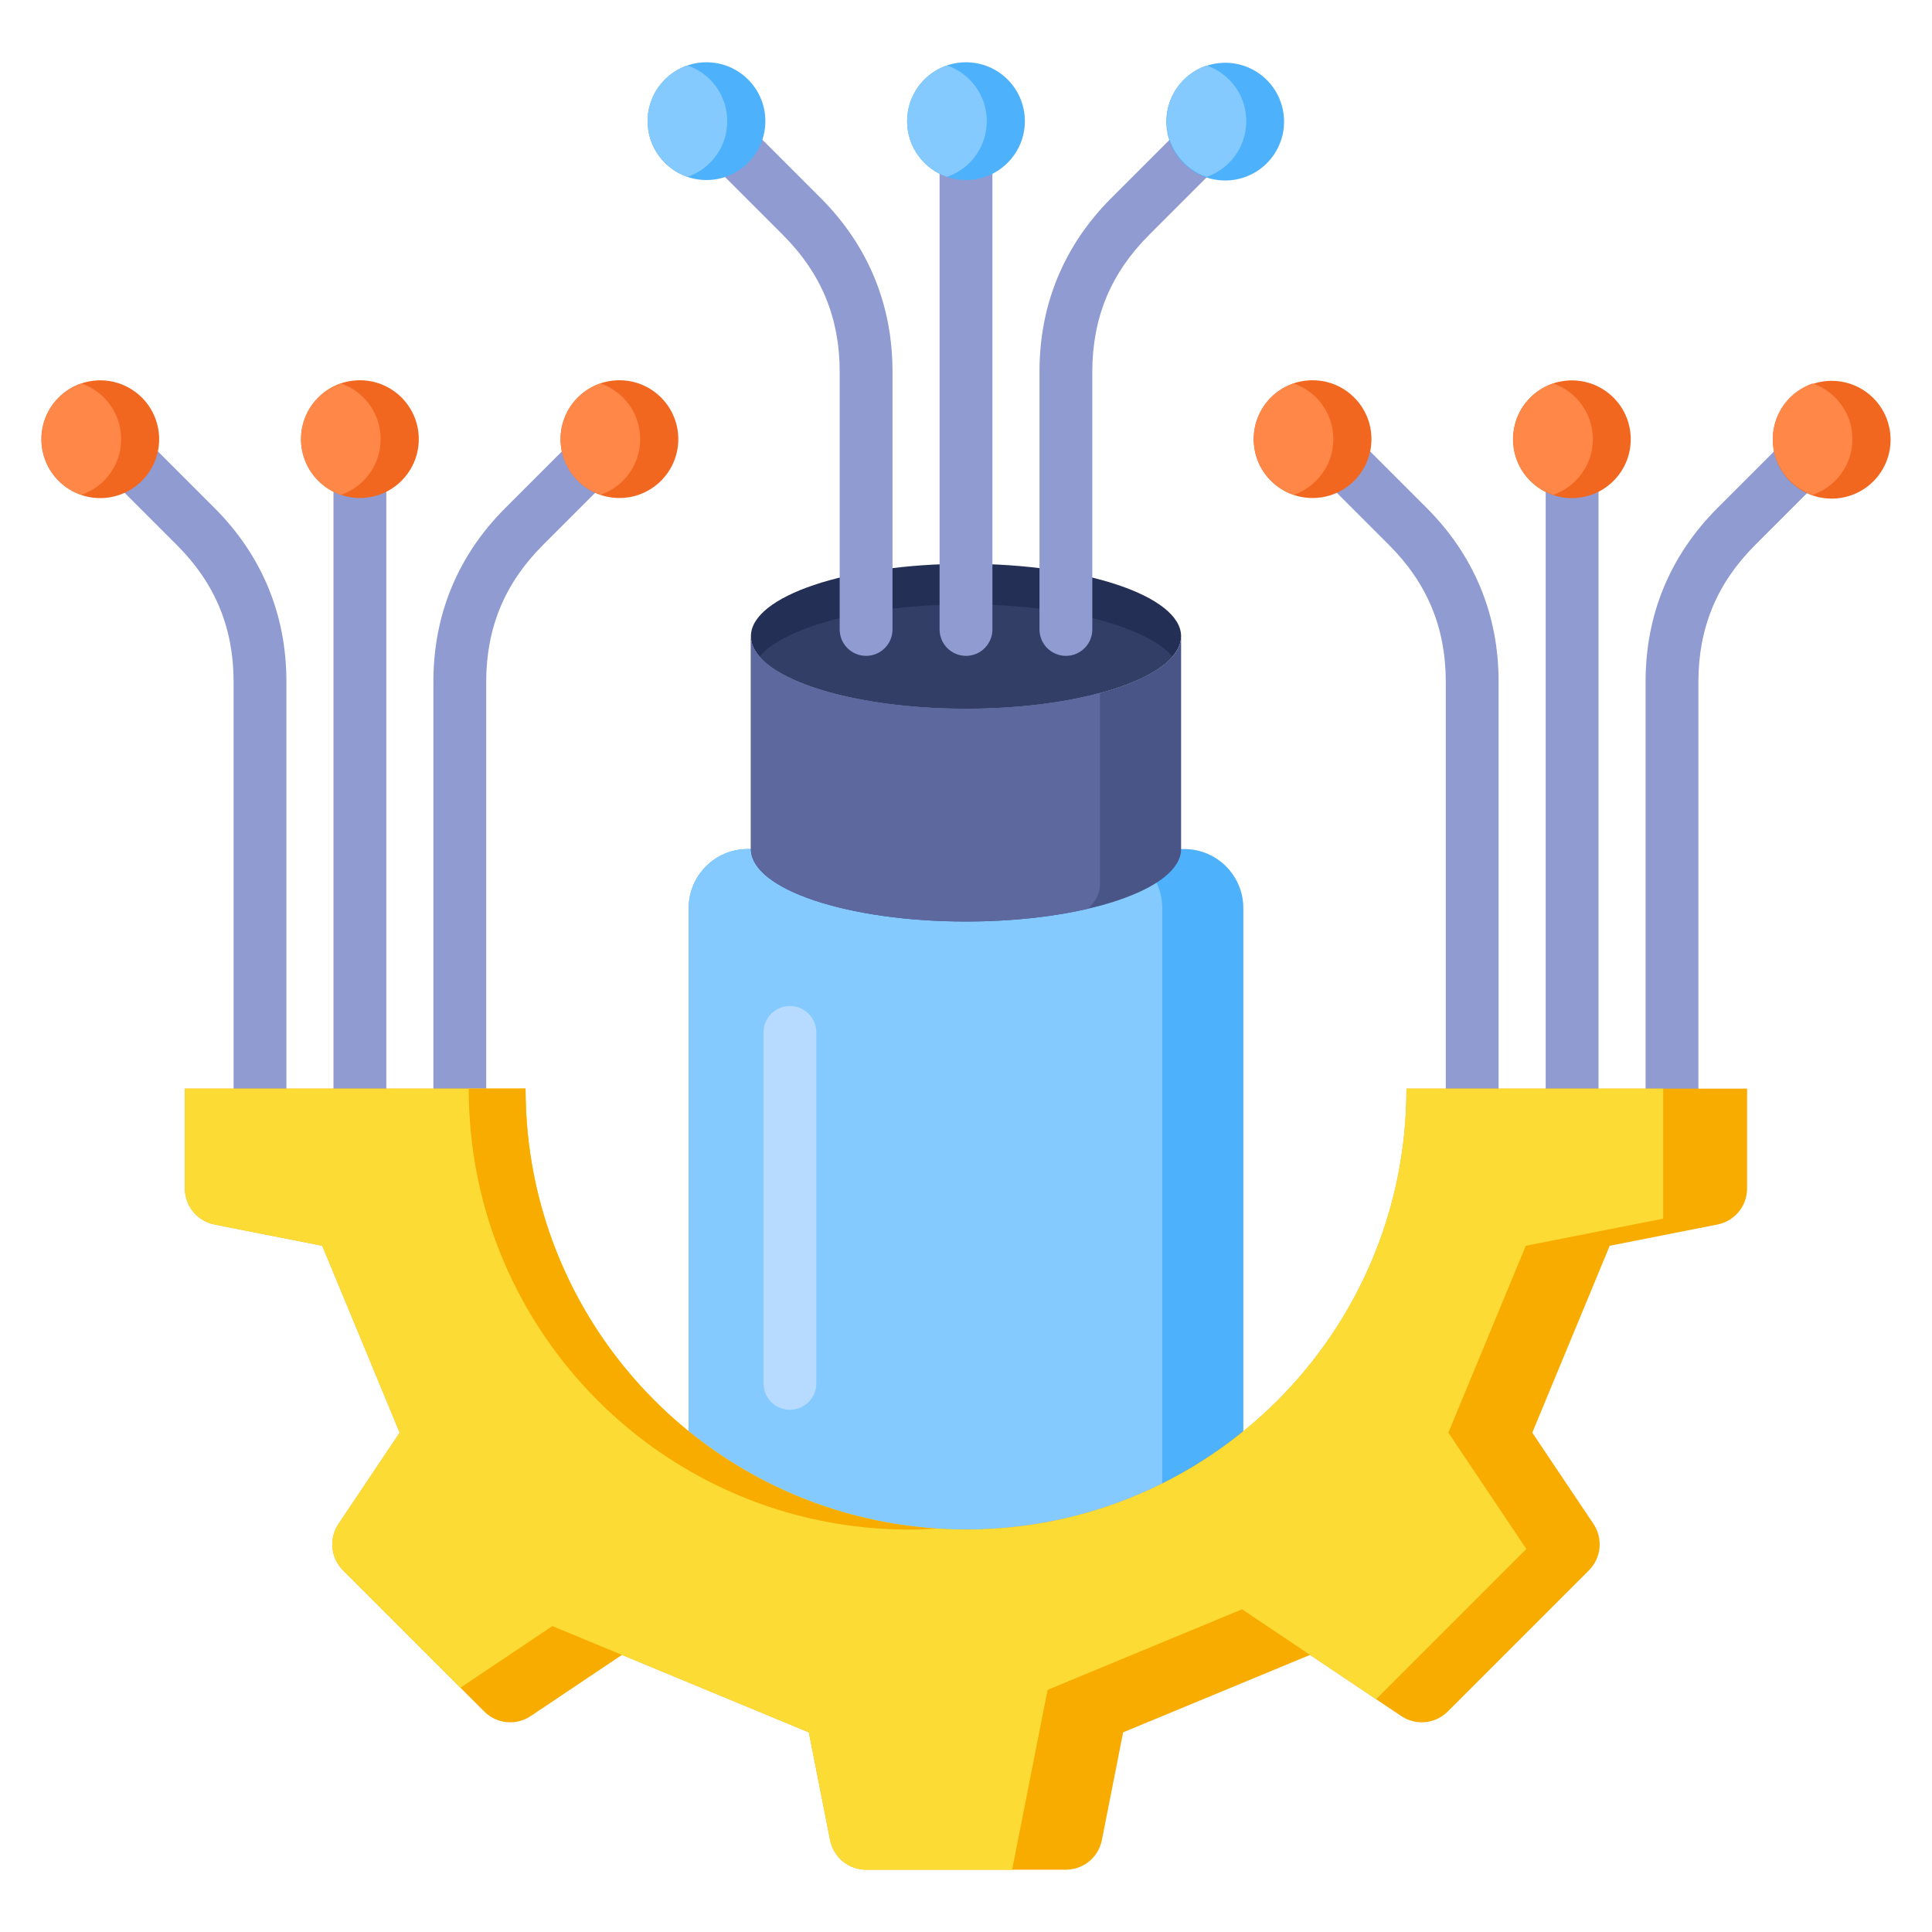
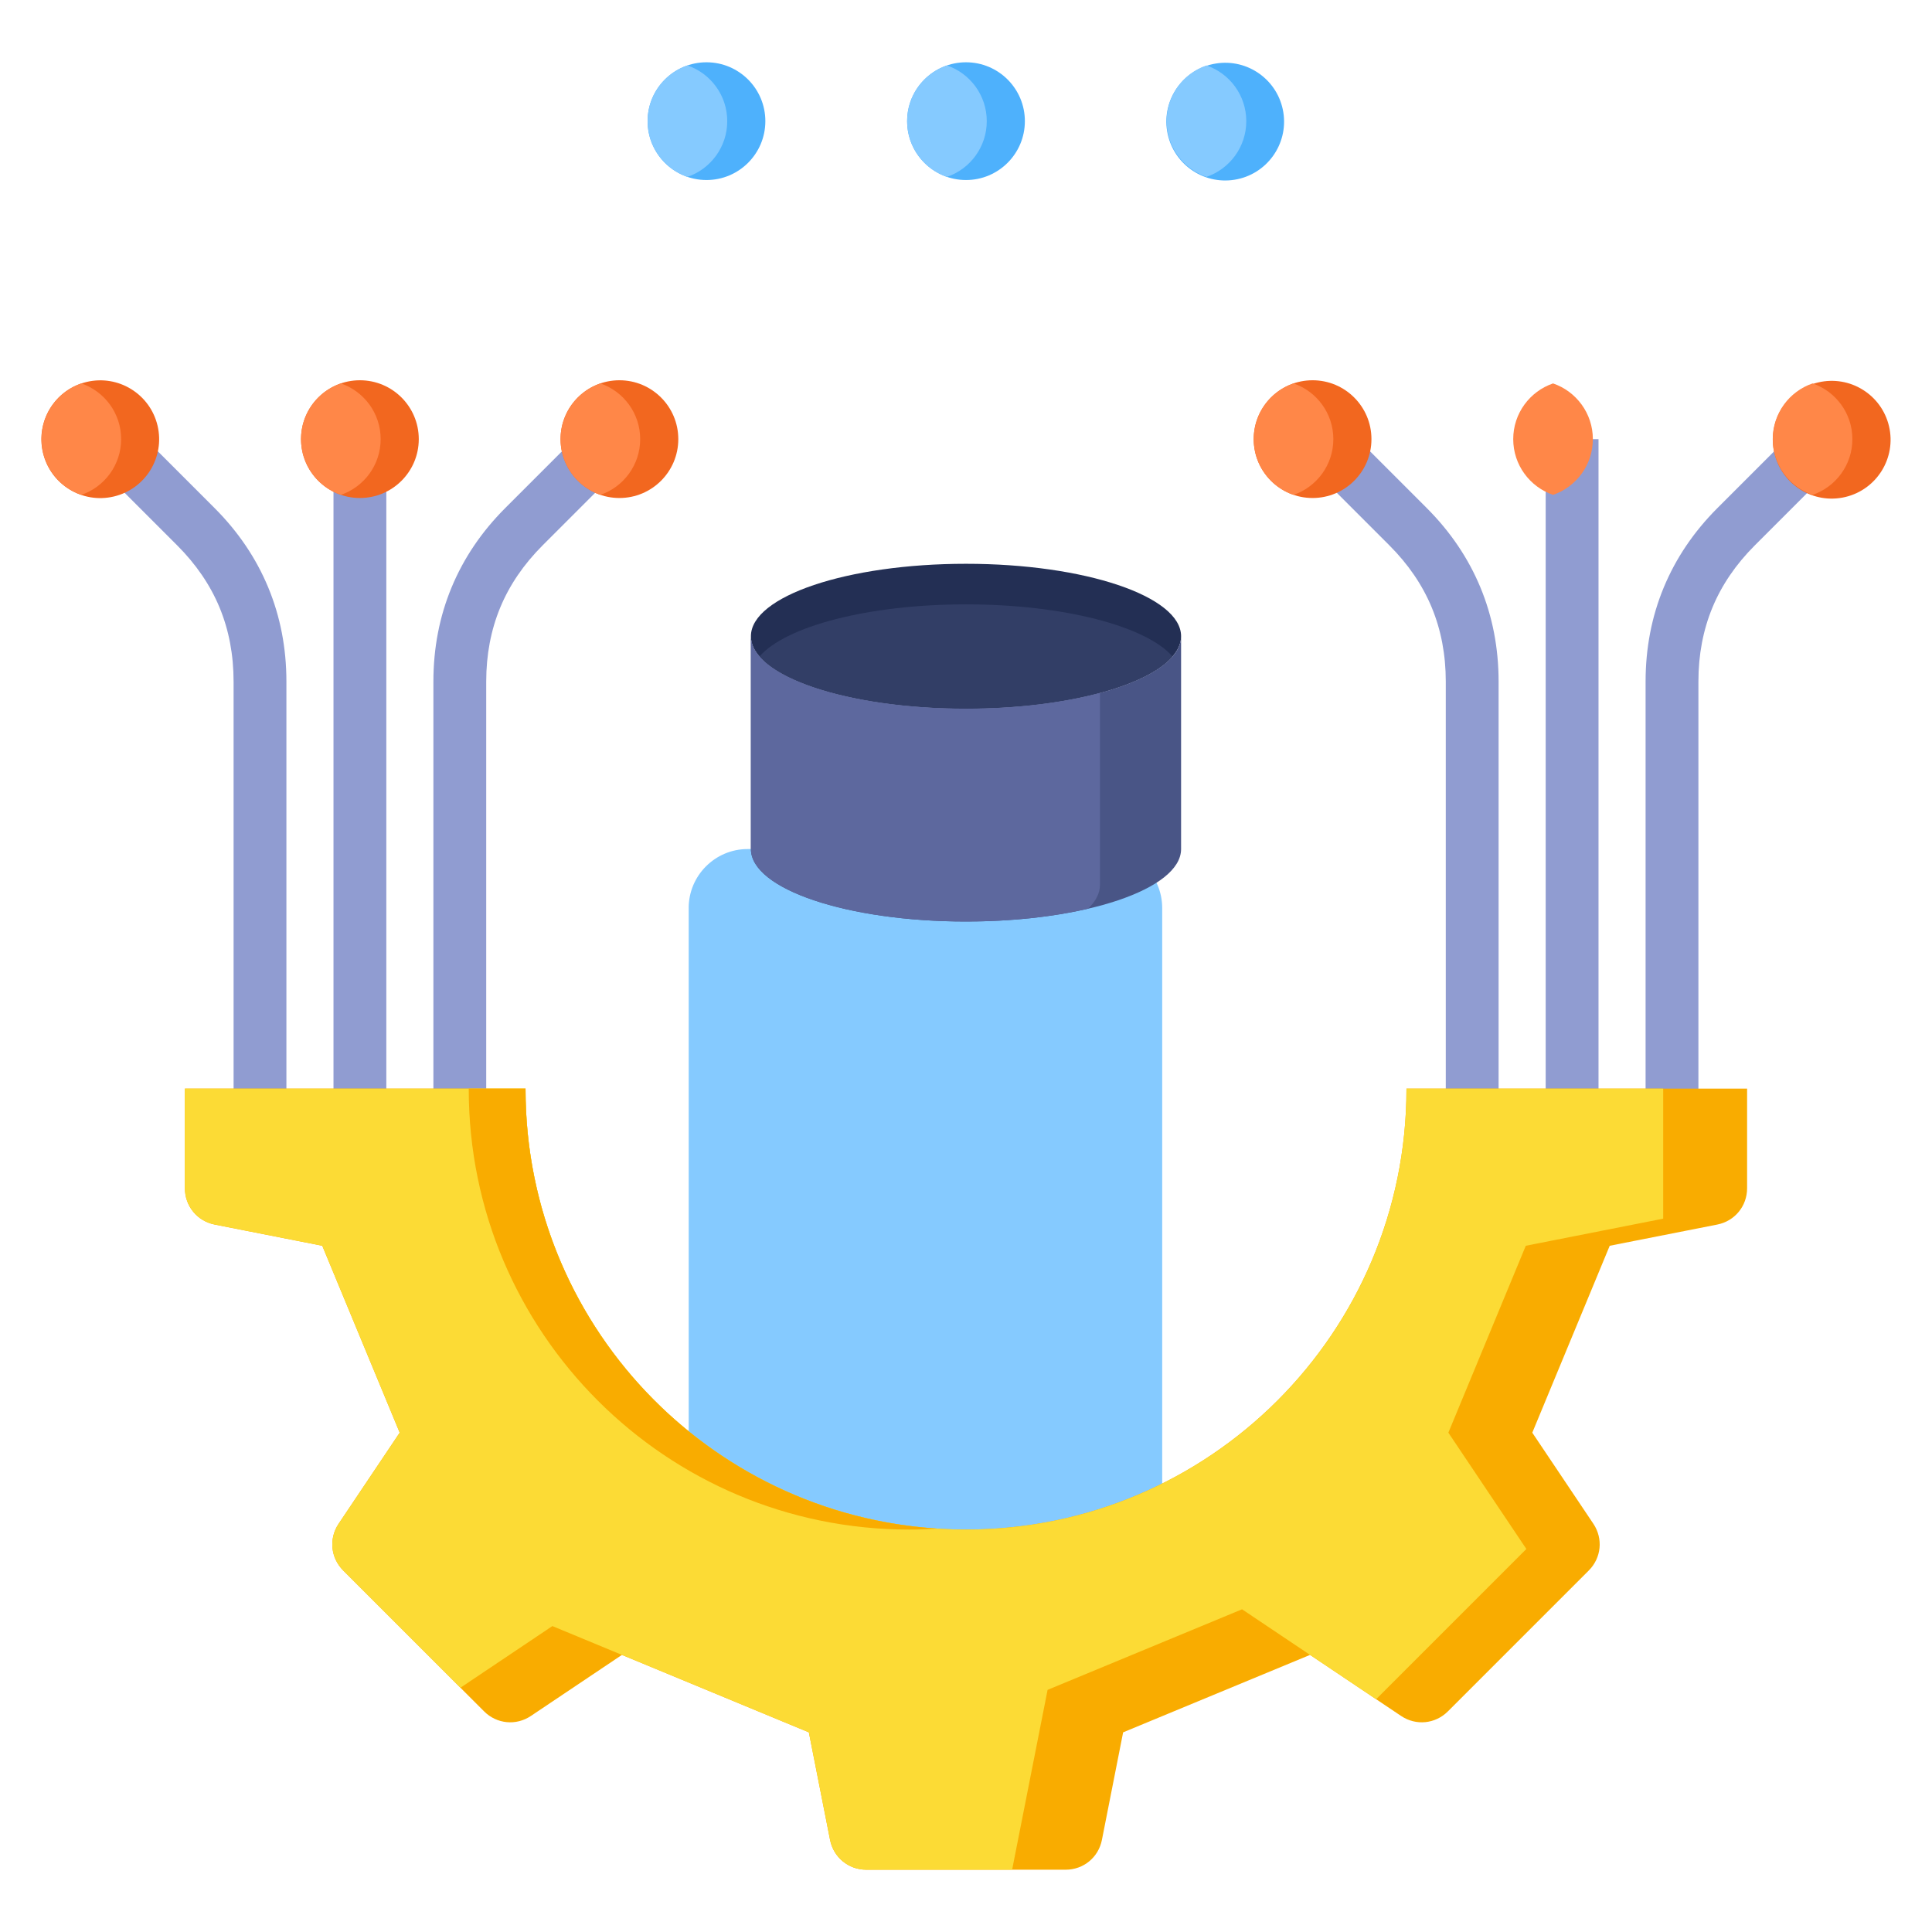
<svg xmlns="http://www.w3.org/2000/svg" id="Layer_1" viewBox="0 0 512 512" data-name="Layer 1">
-   <path d="m198.107 225.01h115.787c8.579 0 15.599 7.02 15.599 15.599v187.201h-146.985v-187.201c0-8.579 7.019-15.599 15.599-15.599z" fill="#4eb1fc" fill-rule="evenodd" />
  <path d="m198.107 225.01h94.287c8.579 0 15.599 7.02 15.599 15.599v187.201h-125.484v-187.201c0-8.579 7.019-15.599 15.599-15.599z" fill="#85caff" fill-rule="evenodd" />
  <ellipse cx="256" cy="168.61" fill="#232f54" rx="57" ry="19.2" />
  <g fill-rule="evenodd">
    <path d="m310.733 173.985c-6.902 7.988-28.792 13.825-54.733 13.825s-47.831-5.837-54.733-13.825c6.902-7.988 28.792-13.825 54.733-13.825s47.831 5.837 54.733 13.825z" fill="#323e66" />
    <path d="m199 168.61v56.4c0 10.604 25.52 19.2 57 19.2s57-8.596 57-19.2v-56.4c0 10.604-25.52 19.2-57 19.2s-57-8.596-57-19.2z" fill="#495586" />
    <path d="m199 168.61v56.4c0 10.604 25.52 19.2 57 19.2 12.013 0 23.156-1.253 32.347-3.39 2.041-1.976 3.153-4.099 3.153-6.309v-50.879c-9.74 2.615-22.077 4.179-35.5 4.179-31.48 0-57-8.596-57-19.2z" fill="#5d689e" />
-     <path d="m236.524 166.808c0 3.866-3.134 7-7 7s-7-3.134-7-7v-68.342c0-7.109-1.243-13.664-3.718-19.639-2.466-5.953-6.217-11.455-11.243-16.481l-25.289-25.289c-2.733-2.733-2.733-7.165 0-9.898s7.165-2.733 9.898 0l25.289 25.289c6.283 6.284 11.039 13.32 14.251 21.074 3.203 7.733 4.811 16.058 4.811 24.943v68.343zm52.952 0c0 3.866-3.134 7-7 7s-7-3.134-7-7v-68.342c0-8.885 1.608-17.211 4.811-24.943 3.212-7.755 7.967-14.791 14.251-21.074l25.289-25.289c2.733-2.733 7.165-2.733 9.898 0s2.733 7.165 0 9.898l-25.289 25.289c-5.026 5.026-8.777 10.528-11.243 16.481-2.475 5.975-3.718 12.53-3.718 19.639v68.343zm-26.476 0c0 3.866-3.134 7-7 7s-7-3.134-7-7v-132.6c0-3.866 3.134-7 7-7s7 3.134 7 7z" fill="#909cd1" />
-     <path d="m202.336 273.603c0-3.866 3.134-7 7-7s7 3.134 7 7v93c0 3.866-3.134 7-7 7s-7-3.134-7-7z" fill="#b6dbff" />
    <path d="m61.902 301.175v-120.542c0-7.109-1.243-13.664-3.718-19.639-2.466-5.953-6.217-11.455-11.243-16.481l-25.289-25.289 9.898-9.898 25.289 25.289c6.283 6.284 11.039 13.32 14.251 21.074 3.203 7.733 4.811 16.058 4.811 24.944v120.542h-14zm321.244 0v-120.542c0-7.109-1.243-13.664-3.718-19.639-2.466-5.953-6.217-11.455-11.243-16.481l-25.289-25.289 9.898-9.898 25.289 25.289c6.284 6.284 11.039 13.32 14.251 21.074 3.203 7.733 4.811 16.058 4.811 24.944v120.542h-14zm52.952 0v-120.542c0-8.885 1.608-17.211 4.811-24.944 3.212-7.754 7.967-14.791 14.251-21.074l25.289-25.289 9.898 9.898-25.289 25.289c-5.025 5.026-8.777 10.528-11.243 16.481-2.475 5.975-3.718 12.53-3.718 19.639v120.542h-14zm-26.476 0v-184.8h14v184.8zm-294.768 0v-120.542c0-8.885 1.608-17.211 4.811-24.944 3.212-7.754 7.967-14.791 14.251-21.074l25.289-25.289 9.898 9.898-25.289 25.289c-5.026 5.026-8.777 10.528-11.243 16.481-2.475 5.975-3.718 12.53-3.718 19.639v120.542h-14zm-26.476 0v-184.8h14v184.8z" fill="#909cd1" />
    <path d="m347.179 438.567 24.127 16.179c3.93 2.636 9.049 2.136 12.395-1.21l37.341-37.34c3.346-3.345 3.846-8.466 1.21-12.395l-16.179-24.128 20.521-49.535 28.497-5.618c4.642-.916 7.909-4.889 7.909-9.62v-26.404h-90.274v.127c.001 64.467-52.259 116.728-116.726 116.728s-116.728-52.261-116.728-116.728l.002-.127h-90.274v26.404c0 4.732 3.267 8.704 7.909 9.62l28.497 5.618 20.521 49.535-16.179 24.128c-2.636 3.929-2.136 9.05 1.21 12.395l37.341 37.34c3.346 3.345 8.465 3.845 12.395 1.21l24.127-16.179 49.535 20.522 5.619 28.497c.915 4.642 4.889 7.908 9.62 7.908h52.808c4.731 0 8.705-3.266 9.62-7.908l5.619-28.497 49.535-20.522z" fill="#f9ac00" />
    <path d="m347.179 438.567 17.508 11.741 39.814-39.813-20.67-30.822 20.522-49.534 36.406-7.178v-34.466h-68.033v.127c.001 64.467-52.259 116.728-116.726 116.728s-116.728-52.261-116.728-116.728l.002-.127h-90.274v26.404c0 4.732 3.267 8.706 7.908 9.621l28.498 5.618 20.523 49.534-16.18 24.126c-2.636 3.931-2.136 9.051 1.21 12.396l31.068 31.067 24.358-16.335 18.437 7.639 49.536 20.522 5.618 28.496c.915 4.643 4.889 7.91 9.62 7.91h38.629l9.398-47.662 51.534-21.351 18.022 12.086z" fill="#fcdb35" />
    <path d="m248.474 405.102c-60.959-3.879-109.203-54.541-109.203-116.48l.002-.127h-15.05v.127c-.001 64.467 52.259 116.728 116.727 116.728 2.529 0 5.036-.09 7.525-.248z" fill="#f9ac00" />
  </g>
  <circle cx="485.398" cy="116.375" fill="#f2671f" r="15.602" transform="matrix(.973 -.231 .231 .973 -13.755 115.426)" />
  <path d="m480.347 131.142c-6.138-2.099-10.552-7.917-10.552-14.766s4.413-12.667 10.552-14.766c6.138 2.099 10.552 7.917 10.552 14.766s-4.414 12.667-10.552 14.766z" fill="#ff8748" fill-rule="evenodd" />
-   <circle cx="416.622" cy="116.375" fill="#f2671f" r="15.602" transform="matrix(.707 -.707 .707 .707 39.736 328.682)" />
  <path d="m411.572 131.142c-6.138-2.099-10.552-7.917-10.552-14.766s4.413-12.667 10.552-14.766c6.138 2.099 10.552 7.917 10.552 14.766s-4.414 12.667-10.552 14.766z" fill="#ff8748" fill-rule="evenodd" />
  <circle cx="347.846" cy="116.375" fill="#f2671f" r="15.602" />
  <path d="m342.796 131.142c-6.138-2.099-10.552-7.917-10.552-14.766s4.414-12.667 10.552-14.766c6.138 2.099 10.552 7.917 10.552 14.766s-4.414 12.667-10.552 14.766z" fill="#ff8748" fill-rule="evenodd" />
  <circle cx="164.154" cy="116.375" fill="#f2671f" r="15.602" />
  <path d="m159.103 131.142c-6.138-2.099-10.552-7.917-10.552-14.766s4.414-12.667 10.552-14.766c6.138 2.099 10.552 7.917 10.552 14.766s-4.414 12.667-10.552 14.766z" fill="#ff8748" fill-rule="evenodd" />
  <circle cx="95.378" cy="116.375" fill="#f2671f" r="15.602" />
  <path d="m90.327 131.142c-6.138-2.099-10.552-7.917-10.552-14.766s4.414-12.667 10.552-14.766c6.138 2.099 10.552 7.917 10.552 14.766s-4.414 12.667-10.552 14.766z" fill="#ff8748" fill-rule="evenodd" />
  <circle cx="26.602" cy="116.375" fill="#f2671f" r="15.602" transform="matrix(.973 -.231 .231 .973 -26.196 9.309)" />
  <path d="m21.552 131.142c-6.138-2.099-10.552-7.917-10.552-14.766s4.413-12.667 10.552-14.766c6.138 2.099 10.552 7.917 10.552 14.766s-4.414 12.667-10.552 14.766z" fill="#ff8748" fill-rule="evenodd" />
  <circle cx="324.776" cy="32.108" fill="#4eb1fc" r="15.602" transform="matrix(.987 -.159 .159 .987 -.965 52.182)" />
  <path d="m319.725 46.875c-6.138-2.099-10.552-7.917-10.552-14.766s4.413-12.667 10.552-14.766c6.138 2.099 10.552 7.917 10.552 14.766s-4.414 12.668-10.552 14.766z" fill="#85caff" fill-rule="evenodd" />
  <circle cx="256" cy="32.108" fill="#4eb1fc" r="15.602" />
  <path d="m250.95 46.875c-6.138-2.099-10.552-7.917-10.552-14.766s4.414-12.667 10.552-14.766c6.138 2.099 10.552 7.917 10.552 14.766s-4.414 12.668-10.552 14.766z" fill="#85caff" fill-rule="evenodd" />
  <circle cx="187.224" cy="32.108" fill="#4eb1fc" r="15.602" />
  <path d="m182.174 46.875c-6.138-2.099-10.552-7.917-10.552-14.766s4.414-12.667 10.552-14.766c6.138 2.099 10.552 7.917 10.552 14.766s-4.414 12.668-10.552 14.766z" fill="#85caff" fill-rule="evenodd" />
</svg>